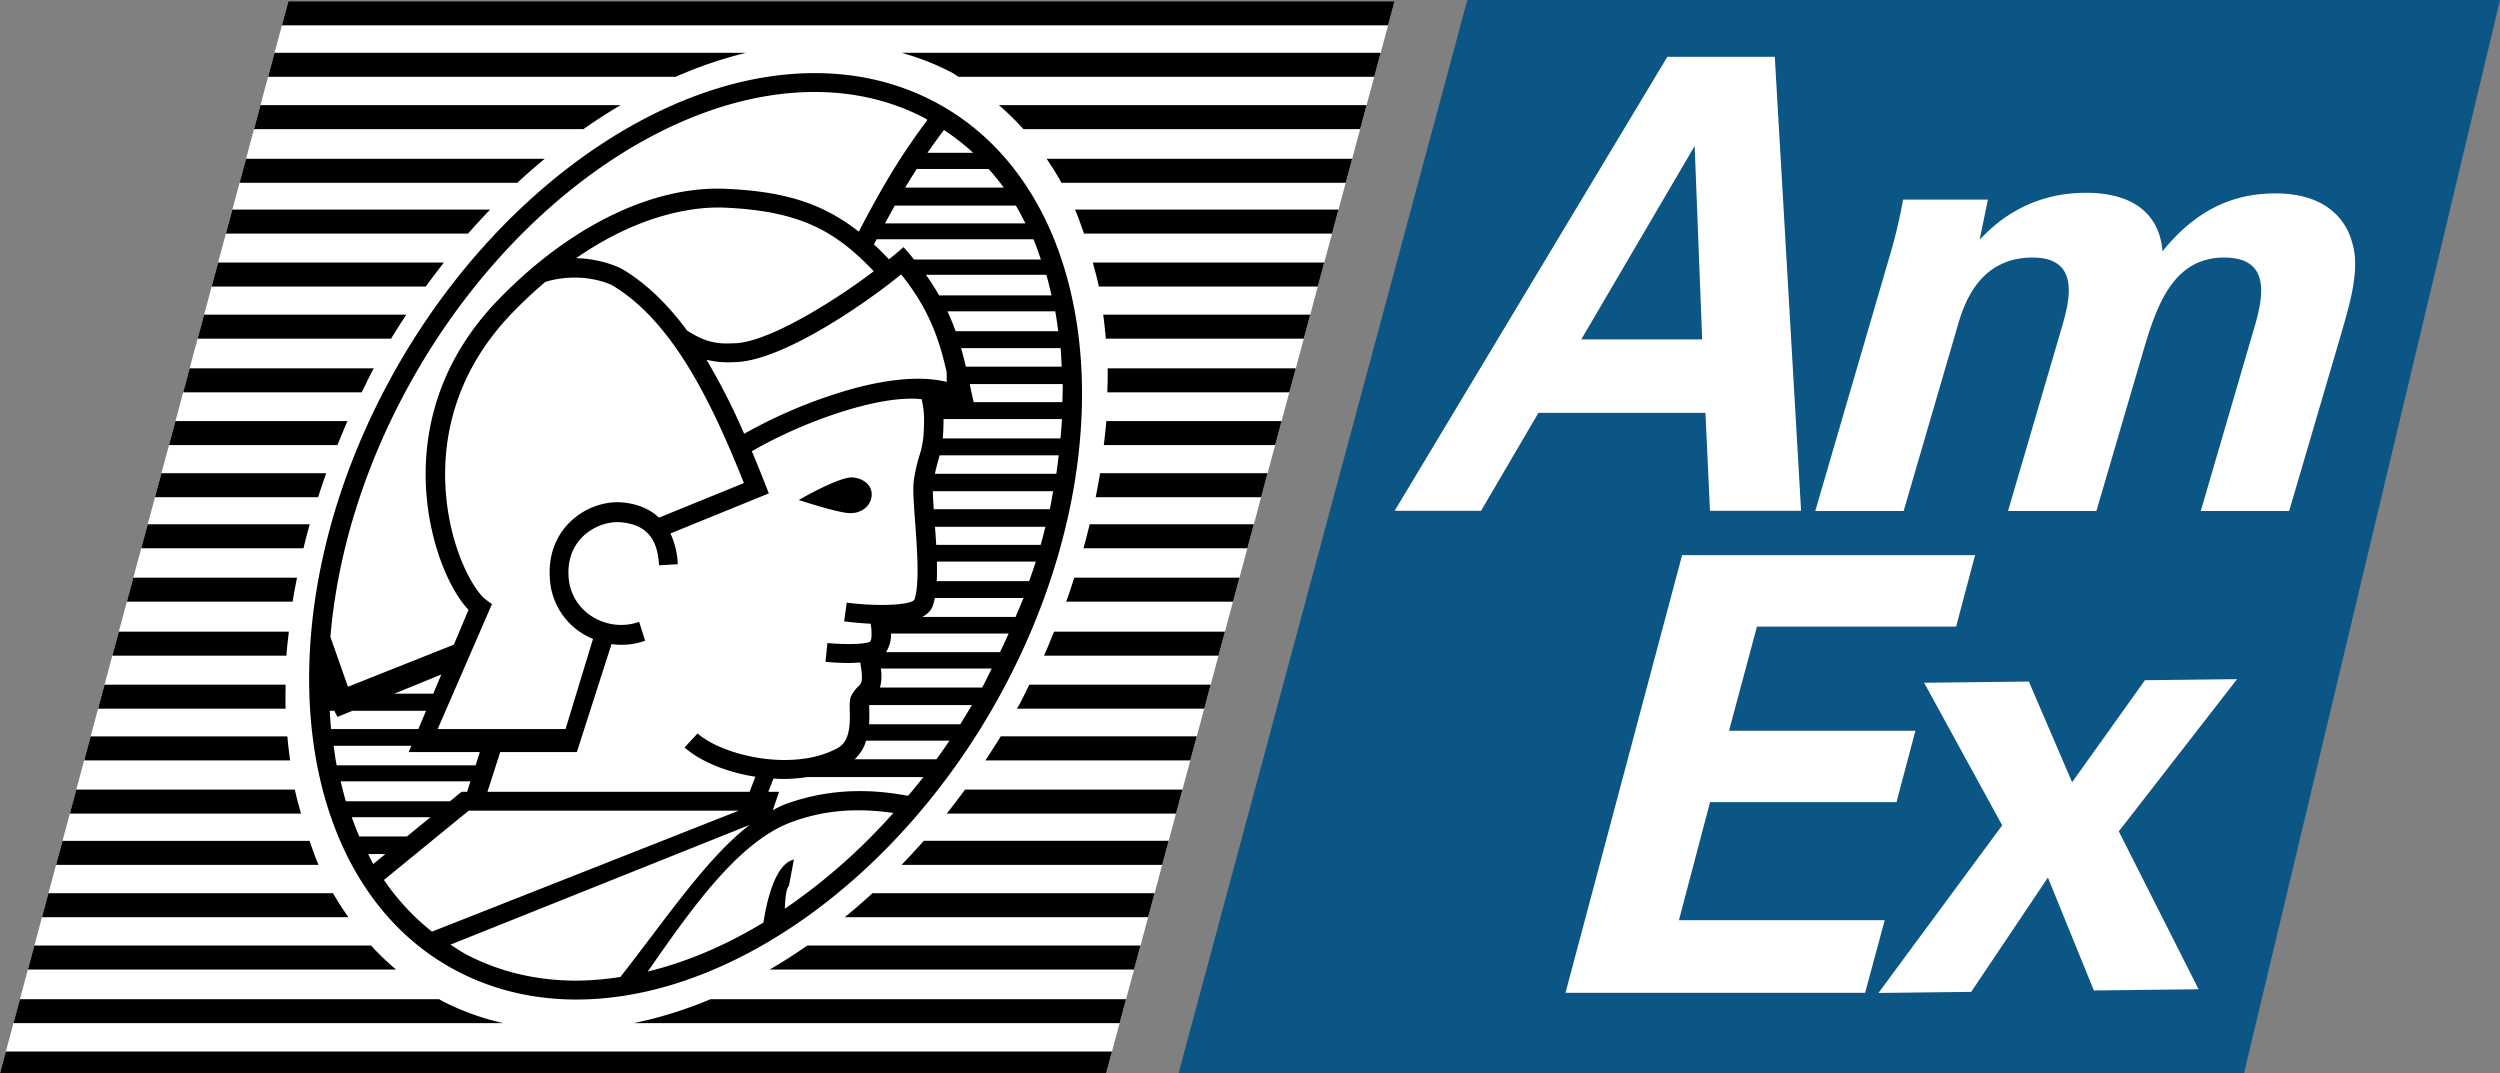
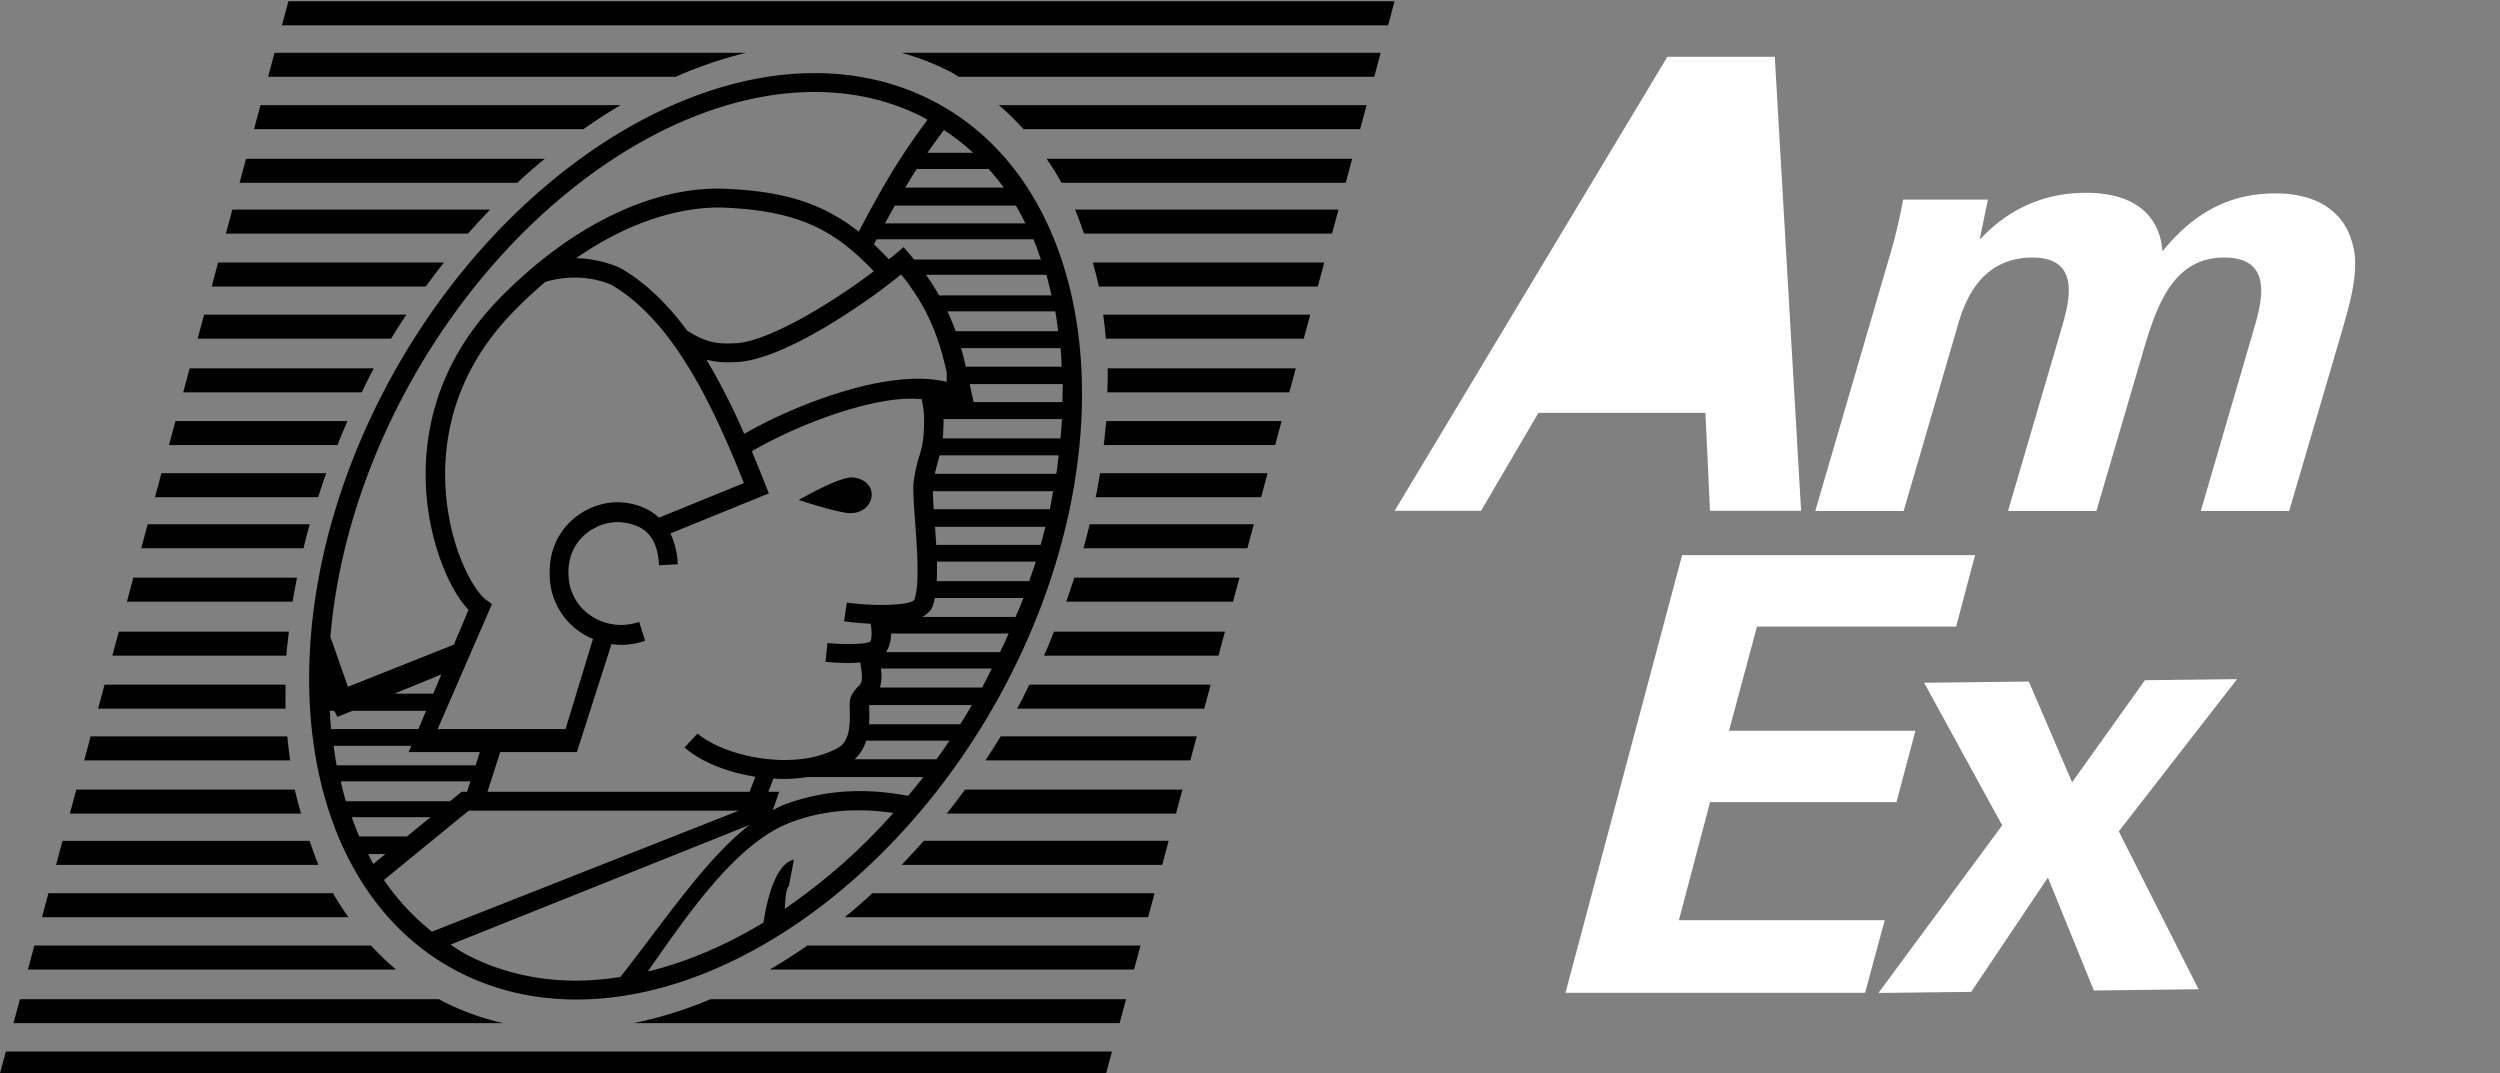
<svg xmlns="http://www.w3.org/2000/svg" width="1250" height="536.624" viewBox="0 0 1250 536.624">
  <rect x="0" y="0" width="1250" height="536.624" fill="#808080" stroke="none" />
  <defs>
    <style>.cls-1{fill:#fff;}.cls-2{fill:#0b5684;}</style>
  </defs>
  <title>American-Express-v1-1994</title>
  <g id="American_Express_v1_1994">
-     <path class="cls-1" d="M144.2.649h553.072l-144.201 535.975h-553.071l144.2-535.975z" />
-     <path d="M697.272.649h-553.072l-3.229 12.001h553.072l3.229-12.001zM372.978 26.402h-235.707l-3.229 12.001h203.793a213.341 213.341 0 0 1 35.143-12.001zM475.649 36.138c1.292.67 2.414 1.554 3.675 2.264h207.791l3.229-12.001h-239.593a128.385 128.385 0 0 1 24.898 9.737zM310.277 52.573h-180.046l-3.229 12.001h164.727q9.177-6.456 18.548-12.001zM511.73 64.574h168.343l3.229-12.001h-183.86a130.564 130.564 0 0 1 12.288 12.001zM272.366 79.399h-149.353l-3.229 12.001h138.861c4.504-4.184 9.09-8.159 13.721-12.001zM530.747 91.4h142.109l3.229-12.001h-152.765c2.625 3.869 5.136 7.831 7.427 12.001zM245.055 104.811h-128.879l-3.229 12.001h121.061q5.426-6.184 11.047-12.001zM542.004 116.811h124.016l3.229-12.001h-131.733c1.678 3.864 3.064 7.946 4.489 12.001zM221.978 131.255h-112.917l-3.229 12.001h107.071q4.452-6.127 9.075-12.001zM549.41 143.256h109.494l3.228-12.001h-115.73c1.051 3.971 2.183 7.887 3.008 12.001zM203.161 157.32h-101.112l-3.229 12.001h96.729q3.717-6.11 7.612-12.001zM552.908 169.321h98.984l3.229-12.001h-103.529c.534 3.956.978 7.945 1.316 12.001zM186.759 184.429l.156-.273h-92.086l-3.229 12.001h89.243c1.976-3.909 3.782-7.839 5.916-11.728zM553.67 196.157h91.001l3.229-12.001h-94.059c.095 3.941-.089 7.989-.171 12.001zM173.751 210.542h-86.021l-3.229 12.001h84.216c1.655-4.002 3.219-8.008 5.034-12.001zM551.899 222.543h85.673l3.229-12.001h-87.661c-.285 3.961-.786 7.988-1.241 12.001zM547.851 248.586h82.715l3.229-12.001h-83.76c-.637 3.982-1.384 7.986-2.184 12.001zM163.124 236.585h-82.401l-3.229 12.001h81.567c1.308-3.998 2.597-7.996 4.063-12.001zM541.725 274.135h81.967l3.229-12.001h-82.079c-.971 3.992-1.986 7.989-3.117 12.001zM154.863 262.134h-81.014l-3.229 12.001h81.125c.974-3.993 1.983-7.988 3.118-12.001zM148.509 288.826h-81.841l-3.229 12.001h82.886c.624-3.978 1.394-7.987 2.184-12.001zM533.097 300.828h83.414l3.229-12.001h-82.581c-1.319 3.999-2.583 7.996-4.062 12.001zM521.989 327.844h87.253l3.229-12.001h-85.448c-1.678 4.002-3.194 8.01-5.034 12.001zM144.429 315.844h-85.03l-3.229 12.001h87.018c.26-3.953.813-7.996 1.241-12.001zM509.761 352.1c-.414.755-.856 1.478-1.274 2.228h93.63l3.229-12.001h-90.655c-1.669 3.255-3.152 6.532-4.93 9.772zM142.807 342.328h-90.533l-3.229 12.001h93.757c-.124-3.95-.049-7.976.005-12.001zM143.674 368.183h-98.356l-3.229 12.001h102.991c-.553-3.96-1.051-7.937-1.406-12.001zM492.708 380.184h102.452l3.229-12.001h-98.021q-3.743 6.108-7.66 12.001zM147.42 394.789h-109.261l-3.229 12.001h115.577c-1.081-3.967-2.23-7.891-3.087-12.001zM473.368 406.79h114.634l3.229-12.001h-108.705c-2.998 4.083-6.04 8.099-9.158 12.001zM450.794 432.418h130.313l3.229-12.001h-122.45q-5.452 6.18-11.092 12.001zM154.778 420.417h-123.514l-3.229 12.001h131.233c-1.693-3.852-3.051-7.957-4.49-12.001zM166.524 446.596h-142.303l-3.229 12.001h153.206c-2.699-3.875-5.316-7.817-7.674-12.001zM422.399 458.597h151.666l3.228-12.001h-141.047q-6.829 6.258-13.847 12.001zM384.87 484.776h182.15l3.229-12.001h-166.607q-9.289 6.467-18.772 12.001zM185.525 472.775h-168.347l-3.229 12.001h184.106a130.144 130.144 0 0 1-12.53-12.001zM220.872 500.392c-.454-.236-.84-.556-1.291-.796h-209.62l-3.222 11.978h244.928a128.91 128.91 0 0 1-30.795-11.182zM316.837 511.573h242.974l3.222-11.977h-207.754a206.983 206.983 0 0 1-38.443 11.978zM0 536.624h553.071l2.923-10.865h-553.071l-2.923 10.865zM466.835 50.667c-17.986-9.363-38.003-14.111-59.496-14.111-76.855 0-161.995 61.222-211.858 152.345-65.622 119.919-50.701 253.039 33.26 296.75 17.985 9.362 38.007 14.111 59.502 14.111 76.85 0 161.99-61.226 211.852-152.345 65.623-119.92 50.703-253.042-33.26-296.751zm24.2 293.108h-51.036a22.637 22.637 0 0 0 .408-9.51h55.475c-1.489 2.908-2.811 5.837-4.395 8.732l-.452.778zm-287.571 74.456h-23.817c-1.395-3.113-2.578-6.383-3.786-9.643h39.402zm-10.787 8.816l-6.059 4.951c-.925-1.581-1.663-3.32-2.532-4.951h8.591zm50.313-127.175c-5.739-4.203-17.491-23.895-19.975-52.43-2.076-23.84 2.052-59.051 33.505-91.406 5.462-5.619 10.836-10.576 16.118-15.069 7.256-2.293 20.416-3.986 33.169 1.492 30.133 17.812 49.69 57.774 66.149 99.077l-42.458 17.286c-4.45-4.172-10.351-6.789-17.797-7.554-9.675-.994-20.125 2.957-27.272 10.312-4.817 4.957-10.38 13.715-9.523 27.298a34.562 34.562 0 0 0 21.594 30.573l-13.723 45.088h-63.947l27.145-62.481zm215.359-215.37h35.982c2.646 2.985 5.208 6.044 7.575 9.312h-49.312c1.916-3.21 3.826-6.316 5.755-9.312zm5.393-8.11c2.564-3.717 5.299-7.484 8.211-11.39a111.651 111.651 0 0 1 14.624 11.39h-22.835zm-16.337 26.395h60.526c1.726 2.857 3.245 5.888 4.783 8.911h-70.199q2.522-4.695 4.89-8.911zm-9.083 16.833h78.381c1.416 3.257 2.547 6.732 3.76 10.146h-63.458c-.664-.798-1.201-1.571-1.9-2.377l-3.33-3.835-3.894 3.328c-1.032.882-2.3 1.85-3.417 2.765-2.516-2.632-5.014-5.162-7.492-7.444.461-.89.898-1.721 1.35-2.583zm-85.075 60.255a44.931 44.931 0 0 0 13.481 1.201h.074c22.933-.003 63.726-27.62 83.779-43.869 14.541 18.049 19.346 33.833 22.768 48.959v4.81c-13.812-3.521-31.515-.689-45.458 2.978a244.735 244.735 0 0 0-55.805 22.944 324.322 324.322 0 0 0-18.839-37.023zm133.591 21.177l-.564-2.468c-.493-2.155-.959-4.346-1.43-6.556h46.503c.057 2.964-.108 6.014-.162 9.024h-44.347zm-3.912-17.724c-.695-3.022-1.5-6.125-2.396-9.278h49.767c.301 3.035.365 6.183.542 9.278h-47.913zm-5.124-17.74c-1.161-3.239-2.504-6.542-4.088-9.92h53.908c.621 3.234 1.019 6.596 1.486 9.92h-51.306zm-8.254-17.896a117.491 117.491 0 0 0-6.581-10.302h60.197c1.006 3.338 1.764 6.84 2.586 10.302h-56.202zm-32.647-12.079c-22.448 16.983-54.393 36.028-70.084 36.028l-.177-.001-.183-.002-.182.011c-8.639.515-14.458-1.124-22.706-6.336-9.513-12.899-20.333-23.671-32.972-31.076l-.516-.263a57.662 57.662 0 0 0-21.996-4.898c34.068-23.601 61.972-25.792 74.237-25.252 38.396 1.664 55.685 12.08 74.58 31.789zm-220.278 211.221h-19.439l23.473-9.589zm-49.466 8.57l1.568 3.055 7.478-3.055h36.815l-3.841 9.133h-43.634c-.329-2.992-.457-6.079-.664-9.133h2.278zm38.499 17.506l-1.311 3.116h35.575l-2.135 6.655h-69.451c-.646-3.181-1.042-6.503-1.538-9.771h38.86zm19.33 27.73h-52.041c-1.009-3.227-1.767-6.619-2.604-9.964h64.878l-1.672 5.213h-2.75zm25.123-24.614h38.324l17.329-53.99a34.66 34.66 0 0 0 16.787-1.681l-2.958-9.441a27.109 27.109 0 0 1-24.707-3.436 25.144 25.144 0 0 1-10.61-19.267c-.618-9.784 3.299-16.002 6.694-19.495 5.145-5.294 12.936-8.257 19.831-7.549 12.23 1.258 18.004 7.888 18.72 21.496l9.37-.554a40.2 40.2 0 0 0-3.67-15.382l49.203-20.033-1.675-4.26c-2.212-5.63-4.481-11.248-6.82-16.812 25.103-14.619 63.758-28.452 84.891-26.001 1.474 6.262 1.392 10.556.941 18.022a45.873 45.873 0 0 1-2.122 10.432 79.341 79.341 0 0 0-2.745 12.333c-.543 4.141-.008 11.394.67 20.575.982 13.292 2.327 31.494-.386 38.886-2.024 2.753-18.45 3.459-33.795 1.447l-1.308 9.35c5.023.66 9.299.991 13.262 1.192.732 4.331.55 8.286-.326 8.974-2.03 1.259-11.981 1.578-21.302.69l-.958 9.389c2.701.259 6.951.581 11.423.58 1.999 0 4.009-.1 5.977-.262l.182 1.238c.46 3.108.982 6.634.348 8.602a5.829 5.829 0 0 1-1.648 2.258 17.49 17.49 0 0 0-3.354 4.501c-.927 1.866-.873 4.084-.792 7.442.187 7.704-.123 15.496-6.01 18.729-21.966 12.062-57.123 4.03-70.1-7.271l-6.513 7.015c8.182 7.126 21.283 12.437 35.438 14.629l-2.898 7.516h-131.06zm134.06 19.863l2.55-6.612c1.704.097 3.409.205 5.113.205a80.93 80.93 0 0 0 11.735-.943h58.113c-2.484 3.213-5.065 6.285-7.639 9.373-15.05-2.783-36.996-4.864-61.977 4.405a57.306 57.306 0 0 0-5.691 2.819l3.195-9.247h-5.399zm43.154-16.27a20.312 20.312 0 0 0 5.728-9.271h41.677q-3.177 4.715-6.483 9.271h-40.922zm7.214-17.495c.168-2.635.131-5.093.083-7.073-.02-.82-.031-1.733-.022-2.505h51.326c-1.901 3.227-3.81 6.439-5.798 9.578h-45.589zm8.488-36.066a16.475 16.475 0 0 0 2.484-9.286h58.8q-2.063 4.654-4.296 9.286h-56.988zm18.118-17.6c3.054-1.676 4.542-3.646 5.158-5.318a27.939 27.939 0 0 0 1.121-4.153h44.311c-1.192 3.16-2.638 6.312-3.939 9.471h-46.651zm7.221-17.888c.155-3.071.165-6.363.079-9.779h49.456c-1.014 3.256-2.184 6.517-3.314 9.779h-46.221zm-.259-18.134c-.174-3.023-.387-6.049-.604-9.042h55.196c-.751 3.01-1.509 6.02-2.36 9.042h-52.232zm-1.239-17.838c-.236-3.438-.398-6.503-.434-8.991h60.126c-.558 3-.996 5.973-1.655 8.991h-58.037zm.561-17.698c.493-2.246 1.033-4.34 1.595-6.301.27-.941.508-1.954.769-2.926h59.55c-.37 3.072-.701 6.126-1.181 9.227h-60.733zm3.912-17.704c.031-.354.12-.635.142-.999.196-3.255.292-6 .278-8.667h59.205c-.165 3.2-.435 6.425-.723 9.667h-58.902v-.001zm-267.25-25.878c48.221-88.122 129.901-147.328 203.25-147.328 19.866 0 38.331 4.369 54.884 12.986.531.277.985.652 1.511.937-12.909 17.351-21.625 31.536-34.345 55.909-18.256-14.304-37.389-20.156-66.63-21.422-36.377-1.543-77.716 18.531-113.332 55.169-33.917 34.888-38.362 72.913-36.12 98.667 2.197 25.232 11.881 47.348 20.959 56.652l-7.332 17.432-52.963 21.062-8.774-24.96c3.372-40.201 16.081-83.417 38.892-125.103zm-12.119 246.652l42.39-34.645h135.04l-153.431 60.497a117.63 117.63 0 0 1-23.999-25.852zm96.268 50.356c-19.867 0-38.333-4.37-54.885-12.987-2.856-1.487-5.436-3.322-8.12-5.028l149.573-59.853c-21.25 16.332-40.98 45.836-64.596 76.002a145.659 145.659 0 0 1-21.972 1.866zm104.149-35.935c.354-5.621.462-9.469 2.089-11.535l2.473-13.06c-9.916 2.246-13.902 22.852-15.221 31.463-18.923 11.484-38.437 19.799-57.866 24.502 19.908-28.37 44.285-64.464 71.689-74.634 16.214-6.017 32.378-7.334 51.132-4.644a295.67 295.67 0 0 1-54.295 47.908zM435.832 247.794c.366-4.976-3.841-8.593-9.493-9.076-6.521-.558-26.971 11.271-26.971 11.271s19.543 6.491 25.65 6.584c6.055.092 10.449-3.804 10.814-8.779z" />
+     <path d="M697.272.649h-553.072l-3.229 12.001h553.072l3.229-12.001zM372.978 26.402h-235.707l-3.229 12.001h203.793a213.341 213.341 0 0 1 35.143-12.001zM475.649 36.138c1.292.67 2.414 1.554 3.675 2.264h207.791l3.229-12.001h-239.593a128.385 128.385 0 0 1 24.898 9.737zM310.277 52.573h-180.046l-3.229 12.001h164.727q9.177-6.456 18.548-12.001zM511.73 64.574h168.343l3.229-12.001h-183.86a130.564 130.564 0 0 1 12.288 12.001zM272.366 79.399h-149.353l-3.229 12.001h138.861c4.504-4.184 9.09-8.159 13.721-12.001zM530.747 91.4h142.109l3.229-12.001h-152.765c2.625 3.869 5.136 7.831 7.427 12.001zM245.055 104.811h-128.879l-3.229 12.001h121.061q5.426-6.184 11.047-12.001zM542.004 116.811h124.016l3.229-12.001h-131.733c1.678 3.864 3.064 7.946 4.489 12.001zM221.978 131.255h-112.917l-3.229 12.001h107.071q4.452-6.127 9.075-12.001zM549.41 143.256h109.494l3.228-12.001h-115.73c1.051 3.971 2.183 7.887 3.008 12.001zM203.161 157.32h-101.112l-3.229 12.001h96.729q3.717-6.11 7.612-12.001zM552.908 169.321h98.984l3.229-12.001h-103.529c.534 3.956.978 7.945 1.316 12.001zM186.759 184.429l.156-.273h-92.086l-3.229 12.001h89.243c1.976-3.909 3.782-7.839 5.916-11.728zM553.67 196.157h91.001l3.229-12.001h-94.059c.095 3.941-.089 7.989-.171 12.001zM173.751 210.542h-86.021l-3.229 12.001h84.216c1.655-4.002 3.219-8.008 5.034-12.001zM551.899 222.543h85.673l3.229-12.001h-87.661zM547.851 248.586h82.715l3.229-12.001h-83.76c-.637 3.982-1.384 7.986-2.184 12.001zM163.124 236.585h-82.401l-3.229 12.001h81.567c1.308-3.998 2.597-7.996 4.063-12.001zM541.725 274.135h81.967l3.229-12.001h-82.079c-.971 3.992-1.986 7.989-3.117 12.001zM154.863 262.134h-81.014l-3.229 12.001h81.125c.974-3.993 1.983-7.988 3.118-12.001zM148.509 288.826h-81.841l-3.229 12.001h82.886c.624-3.978 1.394-7.987 2.184-12.001zM533.097 300.828h83.414l3.229-12.001h-82.581c-1.319 3.999-2.583 7.996-4.062 12.001zM521.989 327.844h87.253l3.229-12.001h-85.448c-1.678 4.002-3.194 8.01-5.034 12.001zM144.429 315.844h-85.03l-3.229 12.001h87.018c.26-3.953.813-7.996 1.241-12.001zM509.761 352.1c-.414.755-.856 1.478-1.274 2.228h93.63l3.229-12.001h-90.655c-1.669 3.255-3.152 6.532-4.93 9.772zM142.807 342.328h-90.533l-3.229 12.001h93.757c-.124-3.95-.049-7.976.005-12.001zM143.674 368.183h-98.356l-3.229 12.001h102.991c-.553-3.96-1.051-7.937-1.406-12.001zM492.708 380.184h102.452l3.229-12.001h-98.021q-3.743 6.108-7.66 12.001zM147.42 394.789h-109.261l-3.229 12.001h115.577c-1.081-3.967-2.23-7.891-3.087-12.001zM473.368 406.79h114.634l3.229-12.001h-108.705c-2.998 4.083-6.04 8.099-9.158 12.001zM450.794 432.418h130.313l3.229-12.001h-122.45q-5.452 6.18-11.092 12.001zM154.778 420.417h-123.514l-3.229 12.001h131.233c-1.693-3.852-3.051-7.957-4.49-12.001zM166.524 446.596h-142.303l-3.229 12.001h153.206c-2.699-3.875-5.316-7.817-7.674-12.001zM422.399 458.597h151.666l3.228-12.001h-141.047q-6.829 6.258-13.847 12.001zM384.87 484.776h182.15l3.229-12.001h-166.607q-9.289 6.467-18.772 12.001zM185.525 472.775h-168.347l-3.229 12.001h184.106a130.144 130.144 0 0 1-12.53-12.001zM220.872 500.392c-.454-.236-.84-.556-1.291-.796h-209.62l-3.222 11.978h244.928a128.91 128.91 0 0 1-30.795-11.182zM316.837 511.573h242.974l3.222-11.977h-207.754a206.983 206.983 0 0 1-38.443 11.978zM0 536.624h553.071l2.923-10.865h-553.071l-2.923 10.865zM466.835 50.667c-17.986-9.363-38.003-14.111-59.496-14.111-76.855 0-161.995 61.222-211.858 152.345-65.622 119.919-50.701 253.039 33.26 296.75 17.985 9.362 38.007 14.111 59.502 14.111 76.85 0 161.99-61.226 211.852-152.345 65.623-119.92 50.703-253.042-33.26-296.751zm24.2 293.108h-51.036a22.637 22.637 0 0 0 .408-9.51h55.475c-1.489 2.908-2.811 5.837-4.395 8.732l-.452.778zm-287.571 74.456h-23.817c-1.395-3.113-2.578-6.383-3.786-9.643h39.402zm-10.787 8.816l-6.059 4.951c-.925-1.581-1.663-3.32-2.532-4.951h8.591zm50.313-127.175c-5.739-4.203-17.491-23.895-19.975-52.43-2.076-23.84 2.052-59.051 33.505-91.406 5.462-5.619 10.836-10.576 16.118-15.069 7.256-2.293 20.416-3.986 33.169 1.492 30.133 17.812 49.69 57.774 66.149 99.077l-42.458 17.286c-4.45-4.172-10.351-6.789-17.797-7.554-9.675-.994-20.125 2.957-27.272 10.312-4.817 4.957-10.38 13.715-9.523 27.298a34.562 34.562 0 0 0 21.594 30.573l-13.723 45.088h-63.947l27.145-62.481zm215.359-215.37h35.982c2.646 2.985 5.208 6.044 7.575 9.312h-49.312c1.916-3.21 3.826-6.316 5.755-9.312zm5.393-8.11c2.564-3.717 5.299-7.484 8.211-11.39a111.651 111.651 0 0 1 14.624 11.39h-22.835zm-16.337 26.395h60.526c1.726 2.857 3.245 5.888 4.783 8.911h-70.199q2.522-4.695 4.89-8.911zm-9.083 16.833h78.381c1.416 3.257 2.547 6.732 3.76 10.146h-63.458c-.664-.798-1.201-1.571-1.9-2.377l-3.33-3.835-3.894 3.328c-1.032.882-2.3 1.85-3.417 2.765-2.516-2.632-5.014-5.162-7.492-7.444.461-.89.898-1.721 1.35-2.583zm-85.075 60.255a44.931 44.931 0 0 0 13.481 1.201h.074c22.933-.003 63.726-27.62 83.779-43.869 14.541 18.049 19.346 33.833 22.768 48.959v4.81c-13.812-3.521-31.515-.689-45.458 2.978a244.735 244.735 0 0 0-55.805 22.944 324.322 324.322 0 0 0-18.839-37.023zm133.591 21.177l-.564-2.468c-.493-2.155-.959-4.346-1.43-6.556h46.503c.057 2.964-.108 6.014-.162 9.024h-44.347zm-3.912-17.724c-.695-3.022-1.5-6.125-2.396-9.278h49.767c.301 3.035.365 6.183.542 9.278h-47.913zm-5.124-17.74c-1.161-3.239-2.504-6.542-4.088-9.92h53.908c.621 3.234 1.019 6.596 1.486 9.92h-51.306zm-8.254-17.896a117.491 117.491 0 0 0-6.581-10.302h60.197c1.006 3.338 1.764 6.84 2.586 10.302h-56.202zm-32.647-12.079c-22.448 16.983-54.393 36.028-70.084 36.028l-.177-.001-.183-.002-.182.011c-8.639.515-14.458-1.124-22.706-6.336-9.513-12.899-20.333-23.671-32.972-31.076l-.516-.263a57.662 57.662 0 0 0-21.996-4.898c34.068-23.601 61.972-25.792 74.237-25.252 38.396 1.664 55.685 12.08 74.58 31.789zm-220.278 211.221h-19.439l23.473-9.589zm-49.466 8.57l1.568 3.055 7.478-3.055h36.815l-3.841 9.133h-43.634c-.329-2.992-.457-6.079-.664-9.133h2.278zm38.499 17.506l-1.311 3.116h35.575l-2.135 6.655h-69.451c-.646-3.181-1.042-6.503-1.538-9.771h38.86zm19.33 27.73h-52.041c-1.009-3.227-1.767-6.619-2.604-9.964h64.878l-1.672 5.213h-2.75zm25.123-24.614h38.324l17.329-53.99a34.66 34.66 0 0 0 16.787-1.681l-2.958-9.441a27.109 27.109 0 0 1-24.707-3.436 25.144 25.144 0 0 1-10.61-19.267c-.618-9.784 3.299-16.002 6.694-19.495 5.145-5.294 12.936-8.257 19.831-7.549 12.23 1.258 18.004 7.888 18.72 21.496l9.37-.554a40.2 40.2 0 0 0-3.67-15.382l49.203-20.033-1.675-4.26c-2.212-5.63-4.481-11.248-6.82-16.812 25.103-14.619 63.758-28.452 84.891-26.001 1.474 6.262 1.392 10.556.941 18.022a45.873 45.873 0 0 1-2.122 10.432 79.341 79.341 0 0 0-2.745 12.333c-.543 4.141-.008 11.394.67 20.575.982 13.292 2.327 31.494-.386 38.886-2.024 2.753-18.45 3.459-33.795 1.447l-1.308 9.35c5.023.66 9.299.991 13.262 1.192.732 4.331.55 8.286-.326 8.974-2.03 1.259-11.981 1.578-21.302.69l-.958 9.389c2.701.259 6.951.581 11.423.58 1.999 0 4.009-.1 5.977-.262l.182 1.238c.46 3.108.982 6.634.348 8.602a5.829 5.829 0 0 1-1.648 2.258 17.49 17.49 0 0 0-3.354 4.501c-.927 1.866-.873 4.084-.792 7.442.187 7.704-.123 15.496-6.01 18.729-21.966 12.062-57.123 4.03-70.1-7.271l-6.513 7.015c8.182 7.126 21.283 12.437 35.438 14.629l-2.898 7.516h-131.06zm134.06 19.863l2.55-6.612c1.704.097 3.409.205 5.113.205a80.93 80.93 0 0 0 11.735-.943h58.113c-2.484 3.213-5.065 6.285-7.639 9.373-15.05-2.783-36.996-4.864-61.977 4.405a57.306 57.306 0 0 0-5.691 2.819l3.195-9.247h-5.399zm43.154-16.27a20.312 20.312 0 0 0 5.728-9.271h41.677q-3.177 4.715-6.483 9.271h-40.922zm7.214-17.495c.168-2.635.131-5.093.083-7.073-.02-.82-.031-1.733-.022-2.505h51.326c-1.901 3.227-3.81 6.439-5.798 9.578h-45.589zm8.488-36.066a16.475 16.475 0 0 0 2.484-9.286h58.8q-2.063 4.654-4.296 9.286h-56.988zm18.118-17.6c3.054-1.676 4.542-3.646 5.158-5.318a27.939 27.939 0 0 0 1.121-4.153h44.311c-1.192 3.16-2.638 6.312-3.939 9.471h-46.651zm7.221-17.888c.155-3.071.165-6.363.079-9.779h49.456c-1.014 3.256-2.184 6.517-3.314 9.779h-46.221zm-.259-18.134c-.174-3.023-.387-6.049-.604-9.042h55.196c-.751 3.01-1.509 6.02-2.36 9.042h-52.232zm-1.239-17.838c-.236-3.438-.398-6.503-.434-8.991h60.126c-.558 3-.996 5.973-1.655 8.991h-58.037zm.561-17.698c.493-2.246 1.033-4.34 1.595-6.301.27-.941.508-1.954.769-2.926h59.55c-.37 3.072-.701 6.126-1.181 9.227h-60.733zm3.912-17.704c.031-.354.12-.635.142-.999.196-3.255.292-6 .278-8.667h59.205c-.165 3.2-.435 6.425-.723 9.667h-58.902v-.001zm-267.25-25.878c48.221-88.122 129.901-147.328 203.25-147.328 19.866 0 38.331 4.369 54.884 12.986.531.277.985.652 1.511.937-12.909 17.351-21.625 31.536-34.345 55.909-18.256-14.304-37.389-20.156-66.63-21.422-36.377-1.543-77.716 18.531-113.332 55.169-33.917 34.888-38.362 72.913-36.12 98.667 2.197 25.232 11.881 47.348 20.959 56.652l-7.332 17.432-52.963 21.062-8.774-24.96c3.372-40.201 16.081-83.417 38.892-125.103zm-12.119 246.652l42.39-34.645h135.04l-153.431 60.497a117.63 117.63 0 0 1-23.999-25.852zm96.268 50.356c-19.867 0-38.333-4.37-54.885-12.987-2.856-1.487-5.436-3.322-8.12-5.028l149.573-59.853c-21.25 16.332-40.98 45.836-64.596 76.002a145.659 145.659 0 0 1-21.972 1.866zm104.149-35.935c.354-5.621.462-9.469 2.089-11.535l2.473-13.06c-9.916 2.246-13.902 22.852-15.221 31.463-18.923 11.484-38.437 19.799-57.866 24.502 19.908-28.37 44.285-64.464 71.689-74.634 16.214-6.017 32.378-7.334 51.132-4.644a295.67 295.67 0 0 1-54.295 47.908zM435.832 247.794c.366-4.976-3.841-8.593-9.493-9.076-6.521-.558-26.971 11.271-26.971 11.271s19.543 6.491 25.65 6.584c6.055.092 10.449-3.804 10.814-8.779z" />
    <g id="American_Express_v1_1994-2">
-       <path class="cls-2" d="M733.659 0l-144.374 536.624h532.731l127.984-536.624h-516.341z" />
      <path class="cls-1" d="M740.525 255.414h-43.219l136.357-226.998h53.731l13.153 226.998h-45.554l-2.275-48.98h-83.514l-28.679 48.98zM782.741 496.416l58.313-218.834h146.481l-9.477 35.716h-99.572l-13.98 52.059h93.214l-9.477 35.716h-93.214l-15.567 59.022h102.9l-9.81 36.321h-149.811zM1099.288 494.629l-52.357.603-22.977-56.458-38.357 57.164-46.374.536 61.871-83.802-39.029-71.295 52.358-.603 21.631 50.339 36.41-51.008 46.075-.529-59.135 76.105 39.884 78.948zM1144.575 255.504h-44.186l26.721-91.576c5.022-16.651 7.832-35.151-15.001-35.151-26.395 0-34.275 25.592-41.05 48.718l-22.864 78.009h-44.185l27.1-92.5c3.429-12.026 9.529-34.227-14.789-34.227-27.58 0-34.785 24.667-37.782 35.151l-26.721 91.576h-44.187l36.898-126.418a262.404 262.404 0 0 0 7.02-29.291h42.407l-4.132 20.041c6.526-6.783 23.112-23.434 53.063-23.434 34.4 0 37.815 21.892 38.352 29.292 19.986-24.975 41.095-28.984 56.517-28.984 30.248 0 36.901 18.808 38.435 24.976 4.146 13.566-1.953 32.375-5.813 45.941z" />
-       <path class="cls-2" d="M790.64 169.701h60.446l-3.757-96.702-56.689 96.702z" />
    </g>
  </g>
</svg>